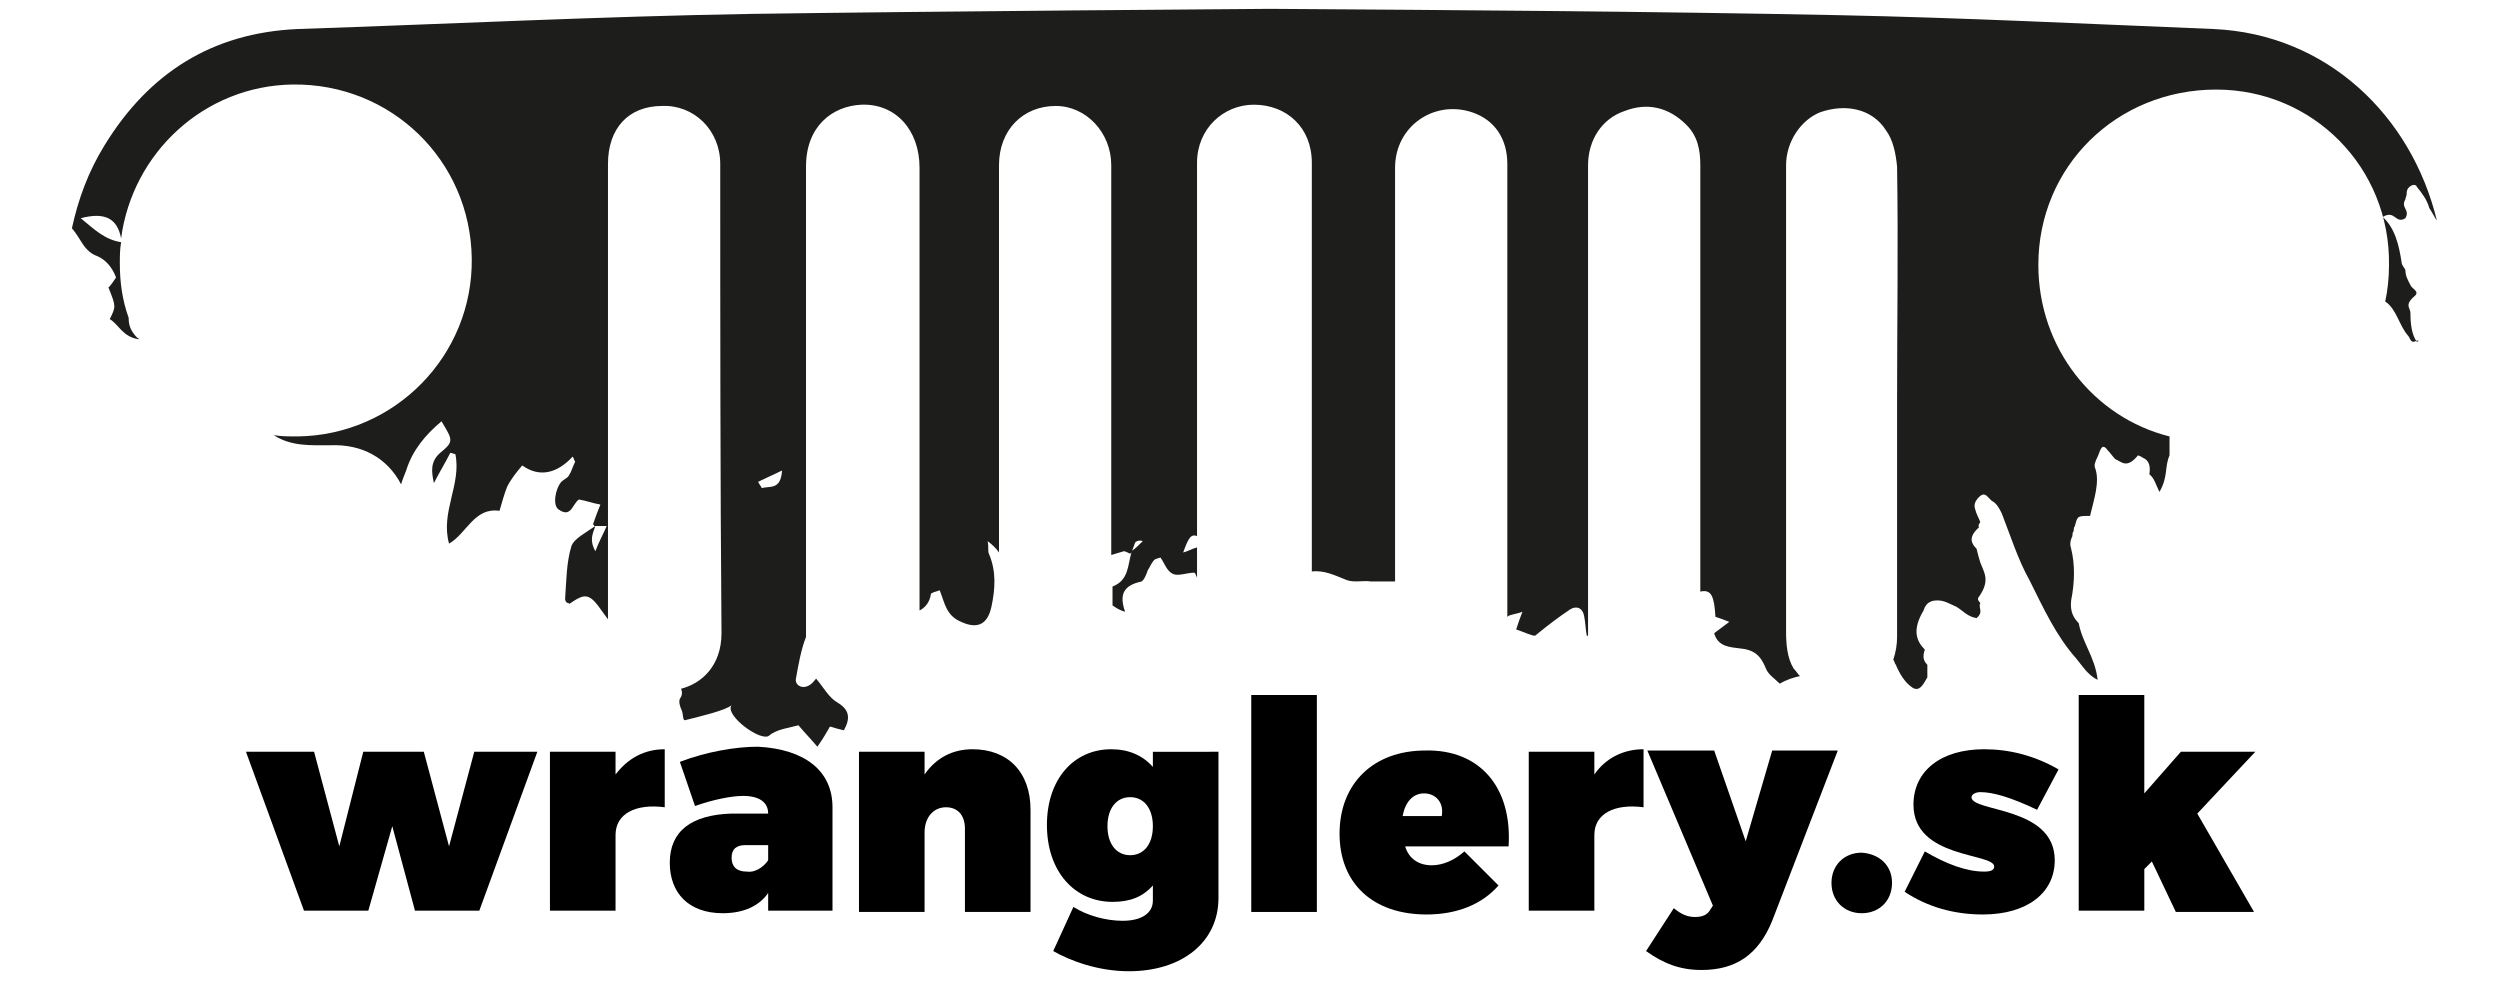
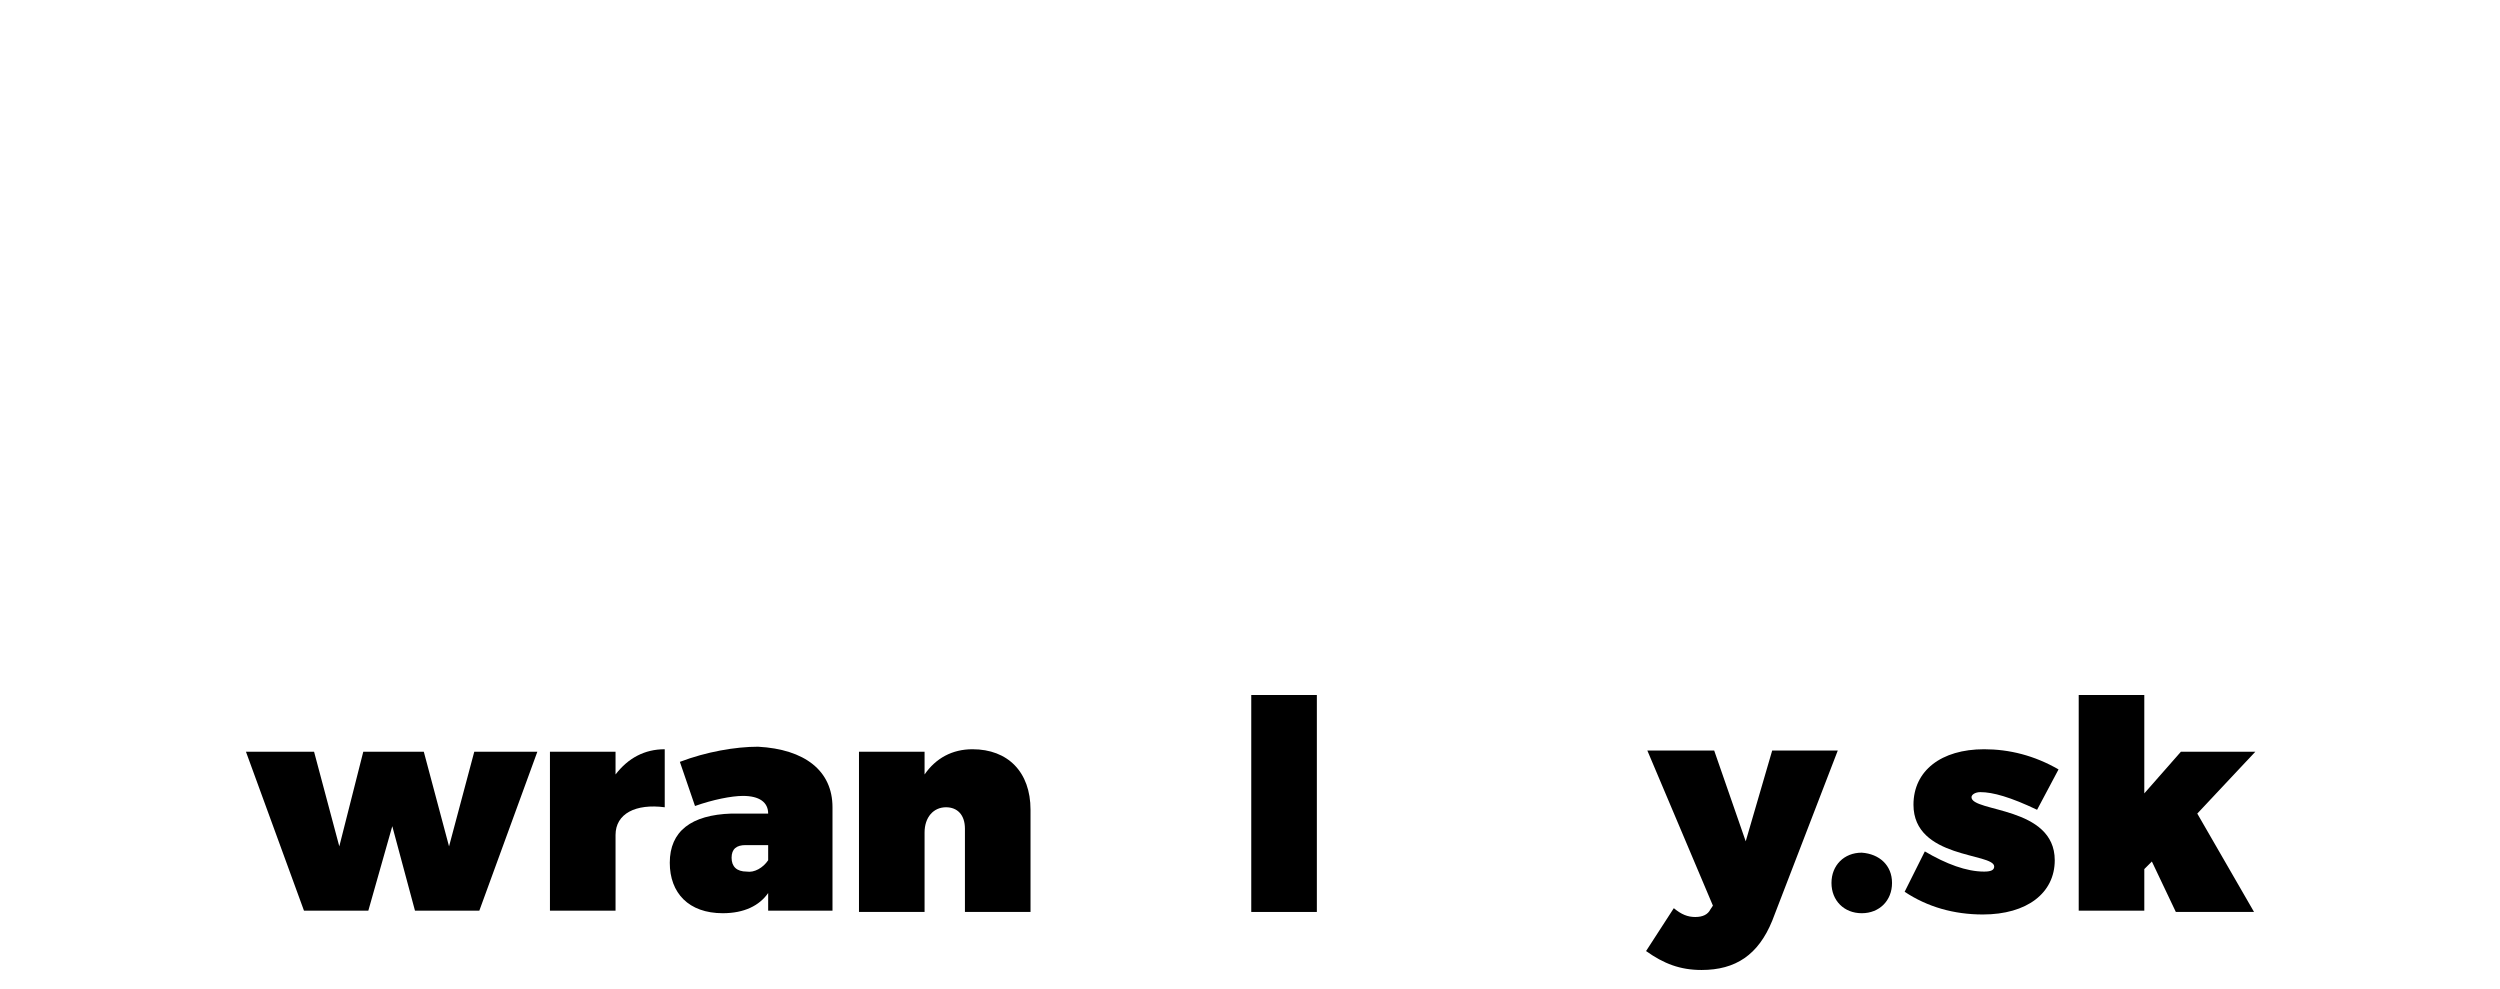
<svg xmlns="http://www.w3.org/2000/svg" version="1.1" id="Layer_1" x="0px" y="0px" viewBox="0 0 198.2 78.4" style="enable-background:new 0 0 198.2 78.4;" xml:space="preserve">
  <style type="text/css">
	.st0{fill:#1D1D1B;}
</style>
-   <path class="st0" d="M6.4,19.1c0.3,0.5,0.7,1,1.3,1.2c0.7,0.3,1.2,0.9,1.5,1.7c-0.2,0.3-0.4,0.6-0.6,0.8c0.6,1.5,0.6,1.5,0.1,2.5  c0.7,0.4,1,1.4,2.3,1.6c0,0,0-0.1-0.1-0.1c-0.6-0.6-0.7-1.1-0.7-1.6c-0.5-1.4-0.7-2.8-0.7-4.3c0-0.6,0-1.1,0.1-1.7  c-1.3-0.2-2.1-1-3.2-1.9c1.9-0.5,2.9,0,3.2,1.6c0.9-6.8,6.6-12.1,13.6-12.2c7.8-0.1,14.1,6,14.2,13.8c0.1,7.7-6.1,14-13.8,14.1  c-0.7,0-1.3,0-1.9-0.1c1.4,0.9,2.9,0.8,4.5,0.8c2.5-0.1,4.5,1,5.6,3.1c0.1-0.4,0.3-0.8,0.4-1.1c0.5-1.6,1.5-2.8,2.8-3.9  c0.9,1.5,1,1.6-0.1,2.5c-0.8,0.7-0.7,1.5-0.5,2.4c0.4-0.8,0.9-1.6,1.3-2.4c0.1,0,0.3,0.1,0.4,0.1c0.5,2.4-1.2,4.6-0.5,7.1  c1.4-0.8,2-2.9,4-2.6c0.2-0.7,0.4-1.4,0.6-1.9c0.3-0.6,0.7-1.1,1.2-1.7c1.4,1,2.8,0.6,4-0.7c0.1,0.1,0.1,0.3,0.2,0.4  c-0.2,0.4-0.3,0.8-0.5,1.1c-0.1,0.2-0.4,0.3-0.6,0.5c-0.5,0.6-0.7,1.9-0.2,2.2c1,0.7,1.1-0.5,1.6-0.8c0.6,0.1,1.1,0.3,1.7,0.4  c-0.2,0.5-0.4,1-0.6,1.6c0,0,0,0,0.1,0c0,0,0,0,0,0.1c0.2,0,0.5,0,1,0c-0.3,0.7-0.6,1.2-0.9,2c-0.5-0.9-0.2-1.4,0-2c0,0,0,0,0,0  c0,0,0,0,0,0c-0.7,0.5-1.7,1-1.9,1.6c-0.4,1.3-0.4,2.8-0.5,4.2c0,0.1,0.1,0.3,0.2,0.3c0.1,0,0.1,0,0.1,0.1c0.1-0.1,0.2-0.1,0.3-0.2  c0.9-0.6,1.3-0.6,2,0.3c0.3,0.4,0.5,0.7,0.8,1.1c0-5.9,0-11.8,0-17.7c0-6.1,0-12.3,0-18.4c0-2.8,1.6-4.6,4.3-4.6  c2.5-0.1,4.6,1.9,4.6,4.6c0,12.4,0,24.8,0.1,37.2c0,2.6-1.6,4-3.2,4.4c0.1,0.3,0.1,0.5-0.1,0.8c-0.1,0.2,0,0.6,0.1,0.8  c0.2,0.4,0.1,0.9,0.3,0.9c1.2-0.3,3.3-0.8,3.7-1.2c-0.6,0.8,2.4,3,3,2.4c0.6-0.5,1.6-0.6,2.3-0.8c0.5,0.6,1,1.1,1.5,1.7  c0.5-0.7,0.7-1.1,1-1.6c0.3,0.1,0.7,0.2,1.1,0.3c0.5-0.9,0.5-1.6-0.5-2.2c-0.7-0.4-1.1-1.2-1.7-1.9c-0.1,0.1-0.3,0.4-0.5,0.5  c-0.6,0.4-1.2,0-1.1-0.5c0.2-1.1,0.4-2.3,0.8-3.3c0-0.2,0-0.4,0-0.6c0-12.3,0-24.5,0-36.7c0-3.2,2.1-4.8,4.4-4.9  c2.7-0.1,4.6,2,4.6,5c0,6.2,0,12.4,0,18.6c0,5.5,0,11,0,16.5c0.4-0.2,0.8-0.6,0.9-1.3c0-0.1,0.4-0.2,0.7-0.3c0.4,1,0.5,2,1.7,2.5  c1.3,0.6,2.1,0.2,2.4-1.2c0.3-1.4,0.4-2.8-0.2-4.2c-0.1-0.2,0-0.5-0.1-1c0.4,0.3,0.7,0.6,0.9,0.9c0-10.2,0-20.5,0-30.7  c0-2.8,1.9-4.7,4.5-4.7c2.4,0,4.4,2.1,4.4,4.7c0,6.2,0,12.4,0,18.7c0,4.1,0,8.1,0,12.2c0.3-0.1,0.7-0.2,1-0.3c0.1,0,0.3,0.1,0.5,0.2  c0,0,0,0,0,0l0,0l0,0c0,0,0,0,0.1-0.1c0.1-0.3,0.2-0.5,0.3-0.8c0.1-0.1,0.3-0.2,0.6-0.1c-0.3,0.3-0.6,0.6-0.9,0.8c0,0,0,0.1,0,0.1  c0,0,0,0,0,0c-0.3,1-0.2,2.2-1.5,2.7c0,0.5,0,1,0,1.5c0.3,0.2,0.6,0.4,1,0.5c-0.5-1.4-0.1-2.1,1.3-2.4c0.2-0.1,0.4-0.6,0.5-0.9  c0.2-0.3,0.3-0.6,0.5-0.8c0.1-0.1,0.2-0.1,0.5-0.2c0.3,0.4,0.5,1.1,1,1.3c0.4,0.2,1.1-0.1,1.7-0.1c0.1,0.1,0.1,0.2,0.2,0.4v-2.4  c-0.4,0.1-0.7,0.3-1.1,0.4c0.4-1.1,0.6-1.5,1.1-1.3c0-9.9,0-19.8,0-29.6c0-2.7,2.1-4.6,4.5-4.6c2.6,0,4.6,1.8,4.6,4.6  c0,6.2,0,12.4,0,18.7c0,4.6,0,9.1,0,13.7c1-0.1,1.8,0.3,2.8,0.7c0.6,0.2,1.3,0,1.9,0.1c0.6,0,1.3,0,1.9,0c0-4.7,0-9.3,0-14  c0-6.3,0-12.5,0-18.8c0-3.3,3.1-5.4,6.1-4.4c1.8,0.6,2.8,2.1,2.8,4.1c0,6.3,0,12.6,0,18.9c0,5.7,0,11.4,0,17  c0.2-0.2,0.7-0.2,1.2-0.4c-0.2,0.5-0.3,0.8-0.5,1.4c0.6,0.2,1.2,0.5,1.5,0.5c1.1-0.9,1.9-1.5,2.8-2.1c0.5-0.3,1-0.1,1.1,0.6  c0.1,0.5,0.1,1,0.2,1.5c0,0,0.1,0,0.1,0c0-12.4,0-24.8,0-37.3c0-2,1.1-3.7,2.9-4.3c1.8-0.7,3.5-0.3,4.9,1.1c0.9,0.9,1.1,2,1.1,3.2  c0,6.2,0,12.4,0,18.6v15.2c0.9-0.2,1.1,0.4,1.2,2c0.3,0.1,0.6,0.2,1.1,0.4c-0.4,0.3-0.8,0.6-1.2,0.9c0.3,1.1,1.3,1.1,2,1.2  c1.2,0.1,1.7,0.6,2.1,1.6c0.2,0.5,0.7,0.8,1.1,1.2c0.5-0.3,1.1-0.5,1.6-0.6c-0.2-0.2-0.3-0.4-0.5-0.6c-0.5-0.8-0.6-1.9-0.6-2.9  c0-8.9,0-17.8,0-26.7c0-3.4,0-6.9,0-10.3c0-1.9,1.2-3.6,2.7-4.2c2-0.7,4.1-0.3,5.2,1.4c0.6,0.8,0.8,1.9,0.9,2.9  c0.1,6.2,0,12.4,0,18.6c0,6.2,0,12.5,0,18.7c0,0.6-0.1,1.2-0.3,1.8c0.1,0.1,0.1,0.3,0.2,0.4c0.3,0.7,0.7,1.4,1.3,1.8  c0.6,0.4,0.9-0.3,1.2-0.8c0-0.3,0-0.7,0-1c-0.3-0.3-0.4-0.6-0.2-1.2v0c-0.7-0.7-1-1.6-0.1-3.1c0.2-0.7,0.7-0.8,1.1-0.8  c0.6,0,1,0.3,1.5,0.5c0.5,0.3,0.9,0.8,1.6,0.9c0.6-0.5,0.1-0.8,0.3-1.2c-0.1-0.1-0.3-0.3-0.1-0.5c0.9-1.3,0.4-1.9,0.1-2.7  c-0.1-0.3-0.2-0.7-0.3-1.1c-0.4-0.4-0.7-0.9,0.2-1.7c-0.1-0.1,0-0.3,0.1-0.4c-0.1-0.3-0.3-0.6-0.4-1c-0.1-0.3-0.1-0.6,0.3-1  c0.4-0.4,0.6-0.1,0.8,0.1c0.1,0.1,0.1,0.1,0.2,0.2c0.4,0.2,0.6,0.6,0.8,1c0.7,1.8,1.3,3.7,2.2,5.3c1.1,2.2,2.1,4.4,3.7,6.2  c0.5,0.6,0.9,1.3,1.7,1.7c-0.2-1.8-1.2-2.9-1.5-4.5c-0.4-0.4-0.7-0.9-0.6-1.8c0.3-1.5,0.3-2.9,0-4.1c-0.1-0.3-0.1-0.6,0.1-1  c0-0.1,0-0.3,0.1-0.4c0-0.1,0-0.3,0.1-0.4l0,0c0.2-0.8,0.2-0.8,1.2-0.8c0.3-1.3,0.8-2.7,0.4-3.8c-0.1-0.2,0-0.5,0.2-0.9  c0.2-0.4,0.3-1.2,0.8-0.5c0.2,0.2,0.4,0.5,0.6,0.7c0.5,0.2,0.9,0.8,1.8-0.3c0,0,0.3,0.1,0.4,0.2c0.5,0.2,0.6,0.7,0.5,1.3  c0.4,0.3,0.5,0.8,0.8,1.4c0.7-1.2,0.4-2,0.8-2.9c0-0.5,0-1,0-1.5c-6-1.5-10.4-7-10.4-13.6c0-7.8,6.2-13.9,14.1-13.9  c7.7,0,13.8,6.2,13.7,13.9c0,1-0.1,2-0.3,2.9c0,0,0,0,0,0c0.9,0.6,1.1,1.9,1.8,2.7c0.2,0.2,0.2,0.7,0.7,0.4c0.1,0,0.1,0,0.2,0l0,0  c-0.1,0-0.1,0.1-0.2,0.1c-0.4-0.6-0.5-1.4-0.5-2.3c0-0.4-0.5-0.6,0.3-1.3c0.5-0.4-0.2-0.6-0.3-0.9c-0.2-0.4-0.4-0.7-0.4-1.2  c-0.1-0.2-0.3-0.4-0.3-0.6c-0.2-1.3-0.5-2.7-1.5-3.6c1-0.6,1,0.6,1.8,0.1c0.4-0.7-0.4-0.8,0-1.5c0-0.1,0.1-0.3,0.1-0.4  c0-0.2,0-0.5,0.4-0.7c0.2-0.1,0.4,0,0.4,0.1c0.4,0.5,0.8,1,1,1.7c0.2,0.3,0.4,0.7,0.6,1c-2-8.3-8.7-14.8-17.7-15.2  c-9.9-0.4-19.9-0.9-29.8-1.1c-15-0.3-30-0.4-45-0.5c-0.3,0-27.4,0.2-41.1,0.4c-12,0.2-24,0.8-36,1.2c-6.8,0.3-11.8,3.5-15.3,9.2  c-1.3,2.1-2.1,4.3-2.6,6.6C5.8,18.2,6.1,18.6,6.4,19.1 M62,37.3c-0.1,1.6-1,1.2-1.6,1.4c-0.1-0.2-0.2-0.3-0.3-0.5  C60.7,37.9,61.2,37.7,62,37.3" />
-   <path class="st0" d="M121,119.8c-0.1,2.8,0.6,4.3,2.8,4.3c2.3,0,2.6-2.5,2.6-4.4c0-1.9-0.4-3.8-2.8-3.8  C122.1,115.9,121,117,121,119.8 M116.3,131.4v-18.8h4.7v0.8c0,1,0.4,0.6,0.7,0.2c0.1-0.1,1.1-1.3,3.5-1.3c2.3,0,6,1.6,6,7.4  c0,4.5-2.2,7.7-5.9,7.7c-2.1,0-3.3-0.8-3.5-1.1c-0.3-0.3-0.7-0.4-0.7,0v5.2H116.3 M80.1,106.5h5.1v13.3c0,2.3-1,7.1-8,7.1  c-7,0-7.8-4.5-7.8-7v-2.5h4.9v2.4c0,1.5,1,2.8,2.8,2.8c1.9,0,3-1,3-2.8V106.5 M95.7,117.8c0-1.4-0.8-2.7-2.5-2.7  c-1.7,0-2.3,1.2-2.3,2.7H95.7z M92.7,112.1c4,0,7.5,1.5,7.5,8.6h-9.4c0,2.2,0.9,3.2,2.6,3.2c1.6,0,2.2-1.3,2.2-1.3h4.6  c0,2-2.8,4.7-7,4.7c-4.8,0-7.1-3.5-7.1-7.2C86,116.3,88.1,112.1,92.7,112.1 M110.8,117.8c0-1.4-0.8-2.7-2.5-2.7  c-1.7,0-2.3,1.2-2.3,2.7H110.8z M107.8,112.1c4,0,7.5,1.5,7.5,8.6h-9.4c0,2.2,0.9,3.2,2.6,3.2c1.6,0,2.2-1.3,2.2-1.3h4.6  c0,2-2.8,4.7-7,4.7c-4.8,0-7.1-3.5-7.1-7.2C101.1,116.3,103.2,112.1,107.8,112.1" />
+   <path class="st0" d="M121,119.8c-0.1,2.8,0.6,4.3,2.8,4.3c2.3,0,2.6-2.5,2.6-4.4c0-1.9-0.4-3.8-2.8-3.8  C122.1,115.9,121,117,121,119.8 M116.3,131.4v-18.8h4.7v0.8c0,1,0.4,0.6,0.7,0.2c0.1-0.1,1.1-1.3,3.5-1.3c2.3,0,6,1.6,6,7.4  c0,4.5-2.2,7.7-5.9,7.7c-2.1,0-3.3-0.8-3.5-1.1c-0.3-0.3-0.7-0.4-0.7,0v5.2H116.3 h5.1v13.3c0,2.3-1,7.1-8,7.1  c-7,0-7.8-4.5-7.8-7v-2.5h4.9v2.4c0,1.5,1,2.8,2.8,2.8c1.9,0,3-1,3-2.8V106.5 M95.7,117.8c0-1.4-0.8-2.7-2.5-2.7  c-1.7,0-2.3,1.2-2.3,2.7H95.7z M92.7,112.1c4,0,7.5,1.5,7.5,8.6h-9.4c0,2.2,0.9,3.2,2.6,3.2c1.6,0,2.2-1.3,2.2-1.3h4.6  c0,2-2.8,4.7-7,4.7c-4.8,0-7.1-3.5-7.1-7.2C86,116.3,88.1,112.1,92.7,112.1 M110.8,117.8c0-1.4-0.8-2.7-2.5-2.7  c-1.7,0-2.3,1.2-2.3,2.7H110.8z M107.8,112.1c4,0,7.5,1.5,7.5,8.6h-9.4c0,2.2,0.9,3.2,2.6,3.2c1.6,0,2.2-1.3,2.2-1.3h4.6  c0,2-2.8,4.7-7,4.7c-4.8,0-7.1-3.5-7.1-7.2C101.1,116.3,103.2,112.1,107.8,112.1" />
  <g>
    <path d="M24.9,59.6l2,7.5l1.9-7.5h4.8l2,7.5l2-7.5h5L38,72.2h-5.1l-1.8-6.7l-1.9,6.7h-5.1l-4.6-12.6H24.9z" />
    <path d="M52.7,59.4V64c-2.3-0.3-3.9,0.5-3.9,2.2v6h-5.2V59.6h5.2v1.8C49.8,60.1,51.1,59.4,52.7,59.4z" />
    <path d="M66,64v8.2h-5.1v-1.4c-0.7,1-1.9,1.6-3.6,1.6c-2.7,0-4.2-1.6-4.2-4c0-2.5,1.7-3.8,4.9-3.9h2.9c0-0.9-0.7-1.4-2-1.4   c-0.9,0-2.4,0.3-3.8,0.8l-1.2-3.5c2.1-0.8,4.4-1.2,6.2-1.2C63.8,59.4,66,61.1,66,64z M60.9,68.2V67h-1.8c-0.7,0-1.1,0.3-1.1,1   c0,0.7,0.4,1.1,1.2,1.1C59.8,69.2,60.5,68.8,60.9,68.2z" />
    <path d="M81.7,64.2v8.1h-5.2v-6.6c0-1.1-0.6-1.7-1.5-1.7c-1,0-1.7,0.8-1.7,2v6.3h-5.2V59.6h5.2v1.8c0.9-1.3,2.2-2,3.8-2   C79.9,59.4,81.7,61.2,81.7,64.2z" />
-     <path d="M96.6,59.6v11.6c0,3.5-2.9,5.8-7.1,5.8c-2.4,0-4.6-0.8-6-1.6l1.6-3.5c1.1,0.7,2.6,1.1,3.9,1.1c1.5,0,2.4-0.6,2.4-1.6v-1.2   c-0.8,0.9-1.8,1.3-3.2,1.3c-3,0-5.2-2.4-5.2-6.1c0-3.6,2.1-6,5.1-6c1.4,0,2.5,0.5,3.3,1.4v-1.2H96.6z M91.4,65.5   c0-1.4-0.7-2.3-1.8-2.3c-1.1,0-1.8,0.9-1.8,2.3c0,1.4,0.7,2.3,1.8,2.3C90.7,67.8,91.4,66.9,91.4,65.5z" />
    <path d="M104.4,55.1v17.2h-5.2V55.1H104.4z" />
-     <path d="M119.6,67.1h-8.2c0.3,1,1.1,1.5,2.1,1.5c0.9,0,1.8-0.4,2.6-1.1l2.7,2.7c-1.3,1.5-3.3,2.3-5.7,2.3c-4.3,0-6.9-2.5-6.9-6.4   c0-4,2.7-6.6,6.8-6.6C117.3,59.4,119.9,62.4,119.6,67.1z M112.9,62.9c-0.9,0-1.5,0.7-1.7,1.8h3.1C114.5,63.6,113.8,62.9,112.9,62.9   z" />
-     <path d="M130.3,59.4V64c-2.3-0.3-3.9,0.5-3.9,2.2v6h-5.2V59.6h5.2v1.8C127.3,60.1,128.7,59.4,130.3,59.4z" />
    <path d="M134.9,76.9c-1.7,0-3-0.5-4.4-1.5l2.2-3.4c0.6,0.5,1.1,0.7,1.7,0.7c0.6,0,1-0.2,1.2-0.6l0.2-0.3l-5.2-12.3h5.3l2.5,7.2   l2.1-7.2h5.2l-5.2,13.5C139.4,75.7,137.6,76.9,134.9,76.9z" />
    <path d="M150,70c0,1.4-1,2.4-2.4,2.4c-1.4,0-2.4-1-2.4-2.4c0-1.4,1-2.4,2.4-2.4C149,67.7,150,68.6,150,70z" />
    <path d="M157,62.8c-0.4,0-0.7,0.2-0.7,0.4c0,1.2,6.6,0.7,6.6,5c0,2.6-2.2,4.3-5.7,4.3c-2.3,0-4.4-0.6-6.2-1.8l1.6-3.2   c1.7,1,3.3,1.6,4.7,1.6c0.5,0,0.8-0.1,0.8-0.4c0-1.1-6.4-0.6-6.4-4.9c0-2.7,2.2-4.4,5.6-4.4c2,0,4,0.5,5.9,1.6l-1.7,3.2   C159.4,63.2,158,62.8,157,62.8z" />
    <path d="M174.2,64.5l4.5,7.8h-6.2l-1.9-4l-0.6,0.6v3.3h-5.2V55.1h5.2v7.8l2.9-3.3h5.9L174.2,64.5z" />
  </g>
</svg>